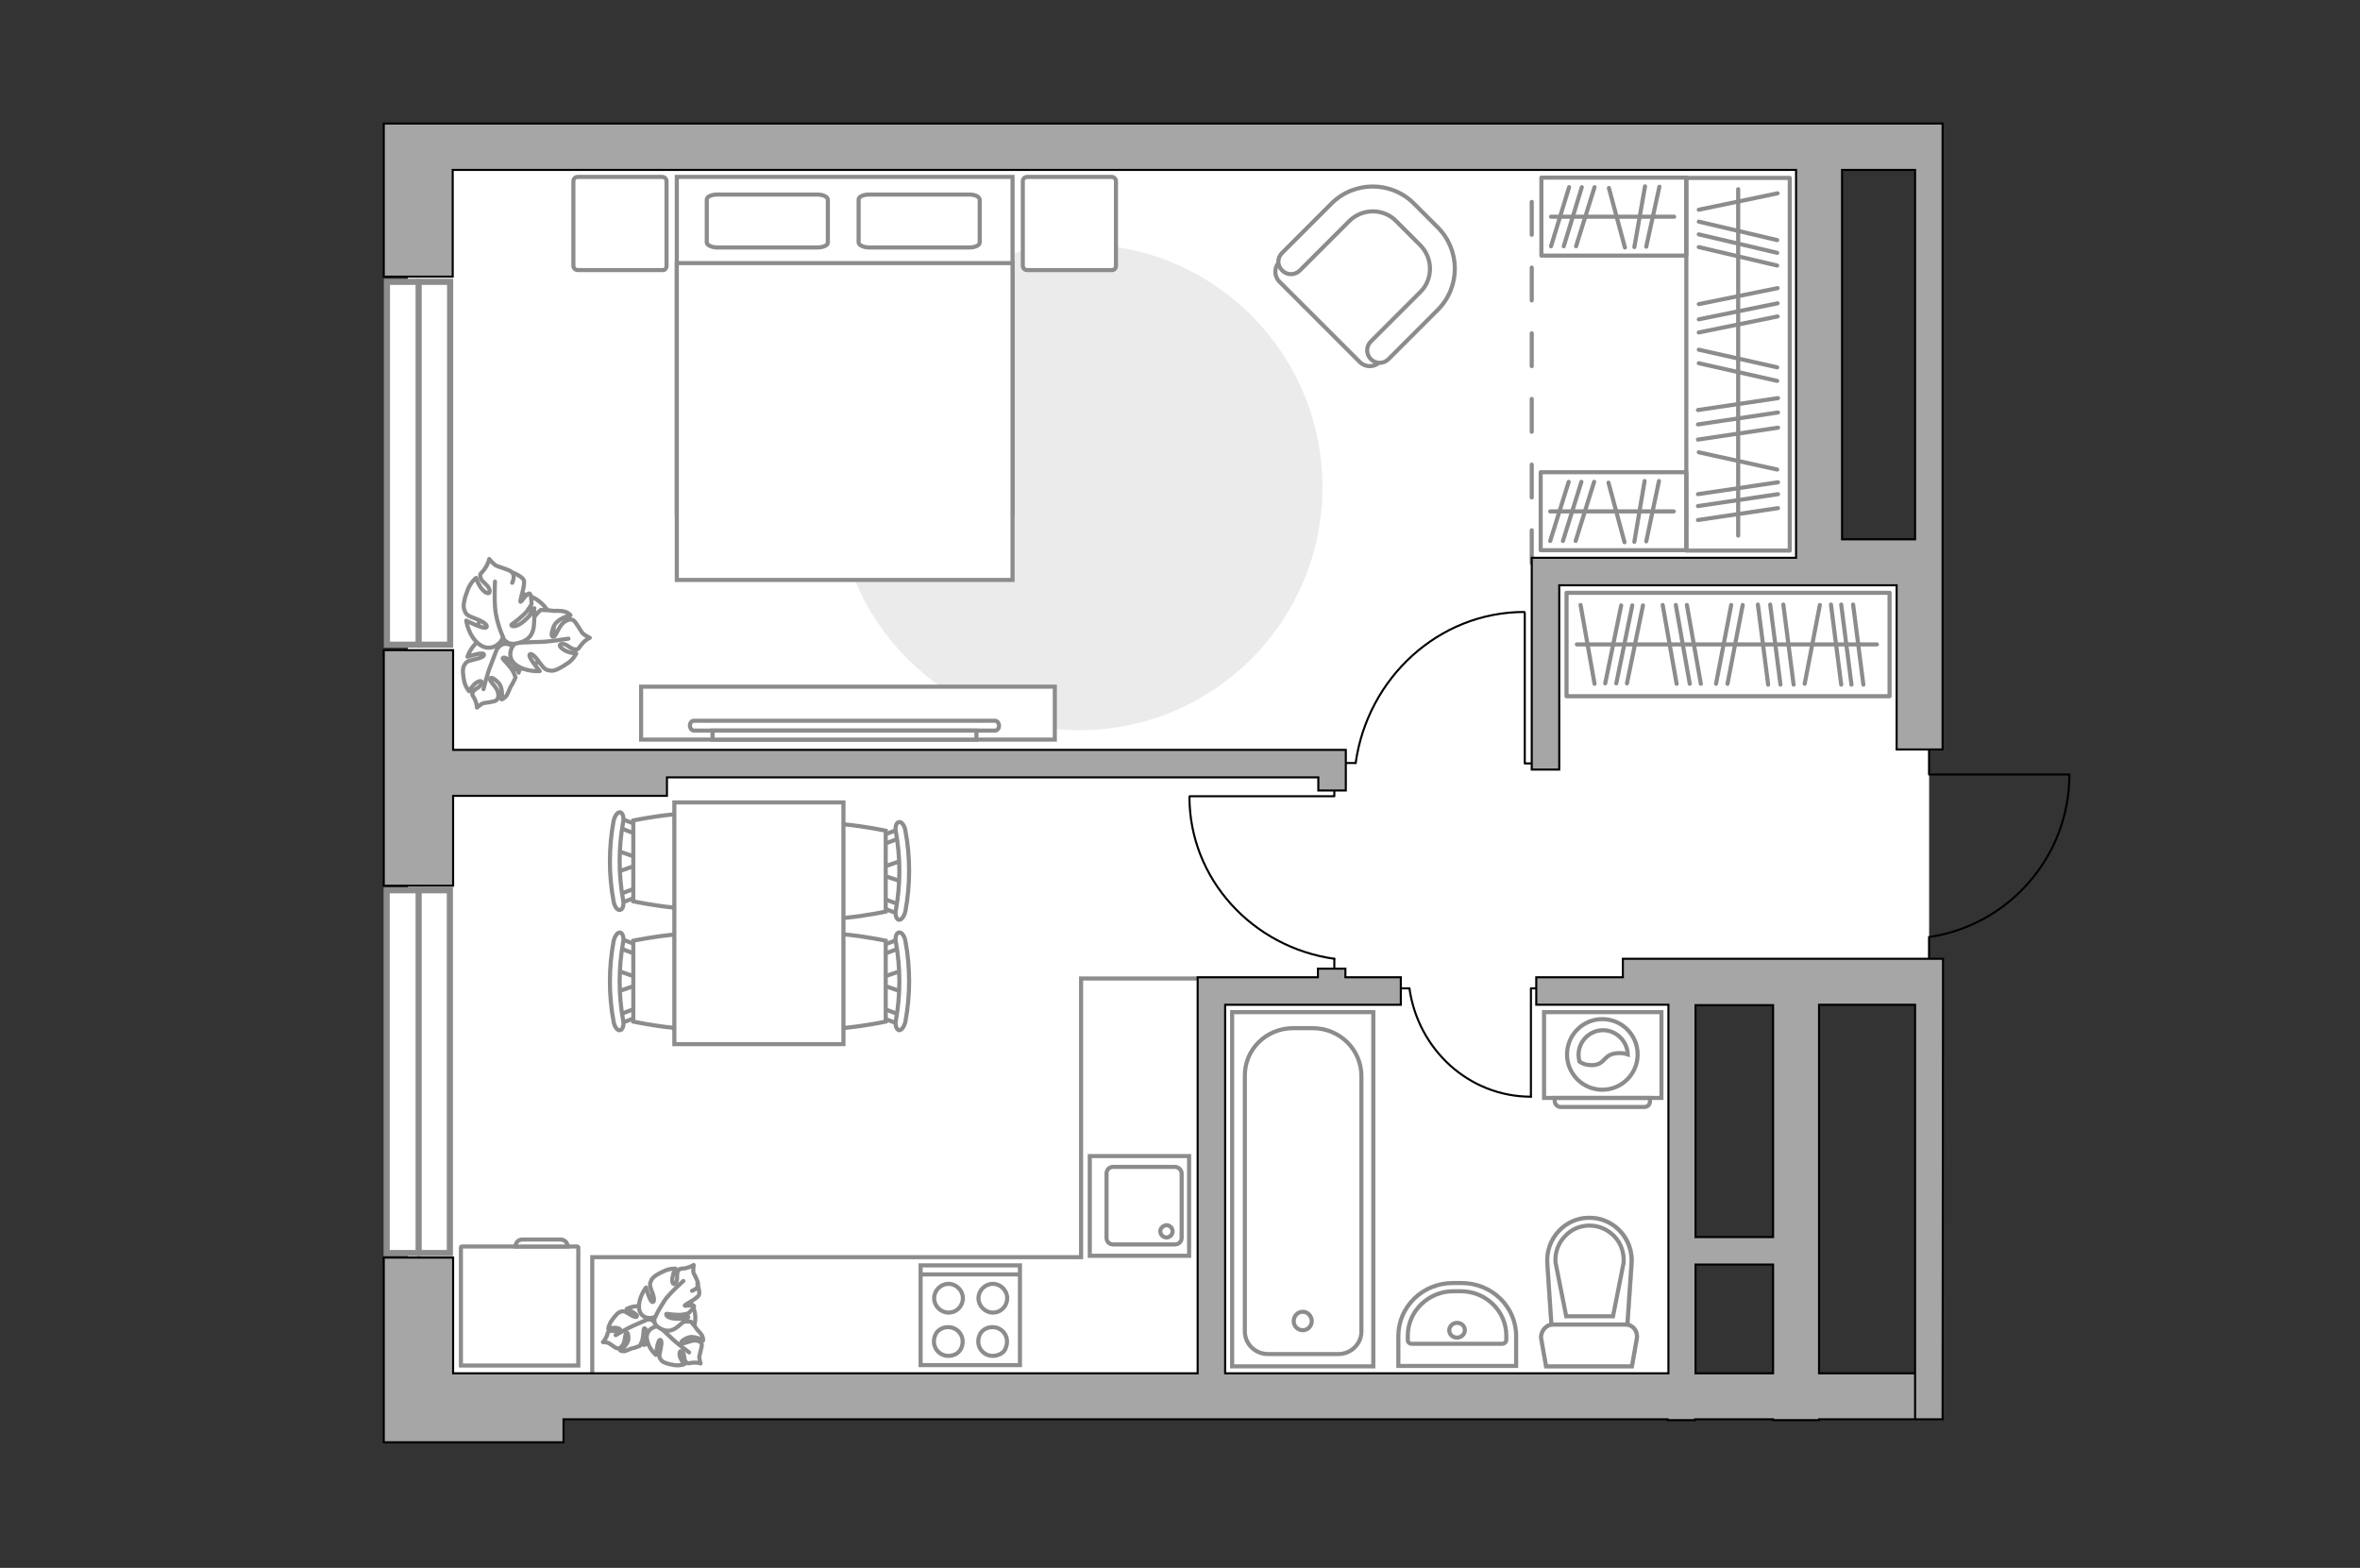
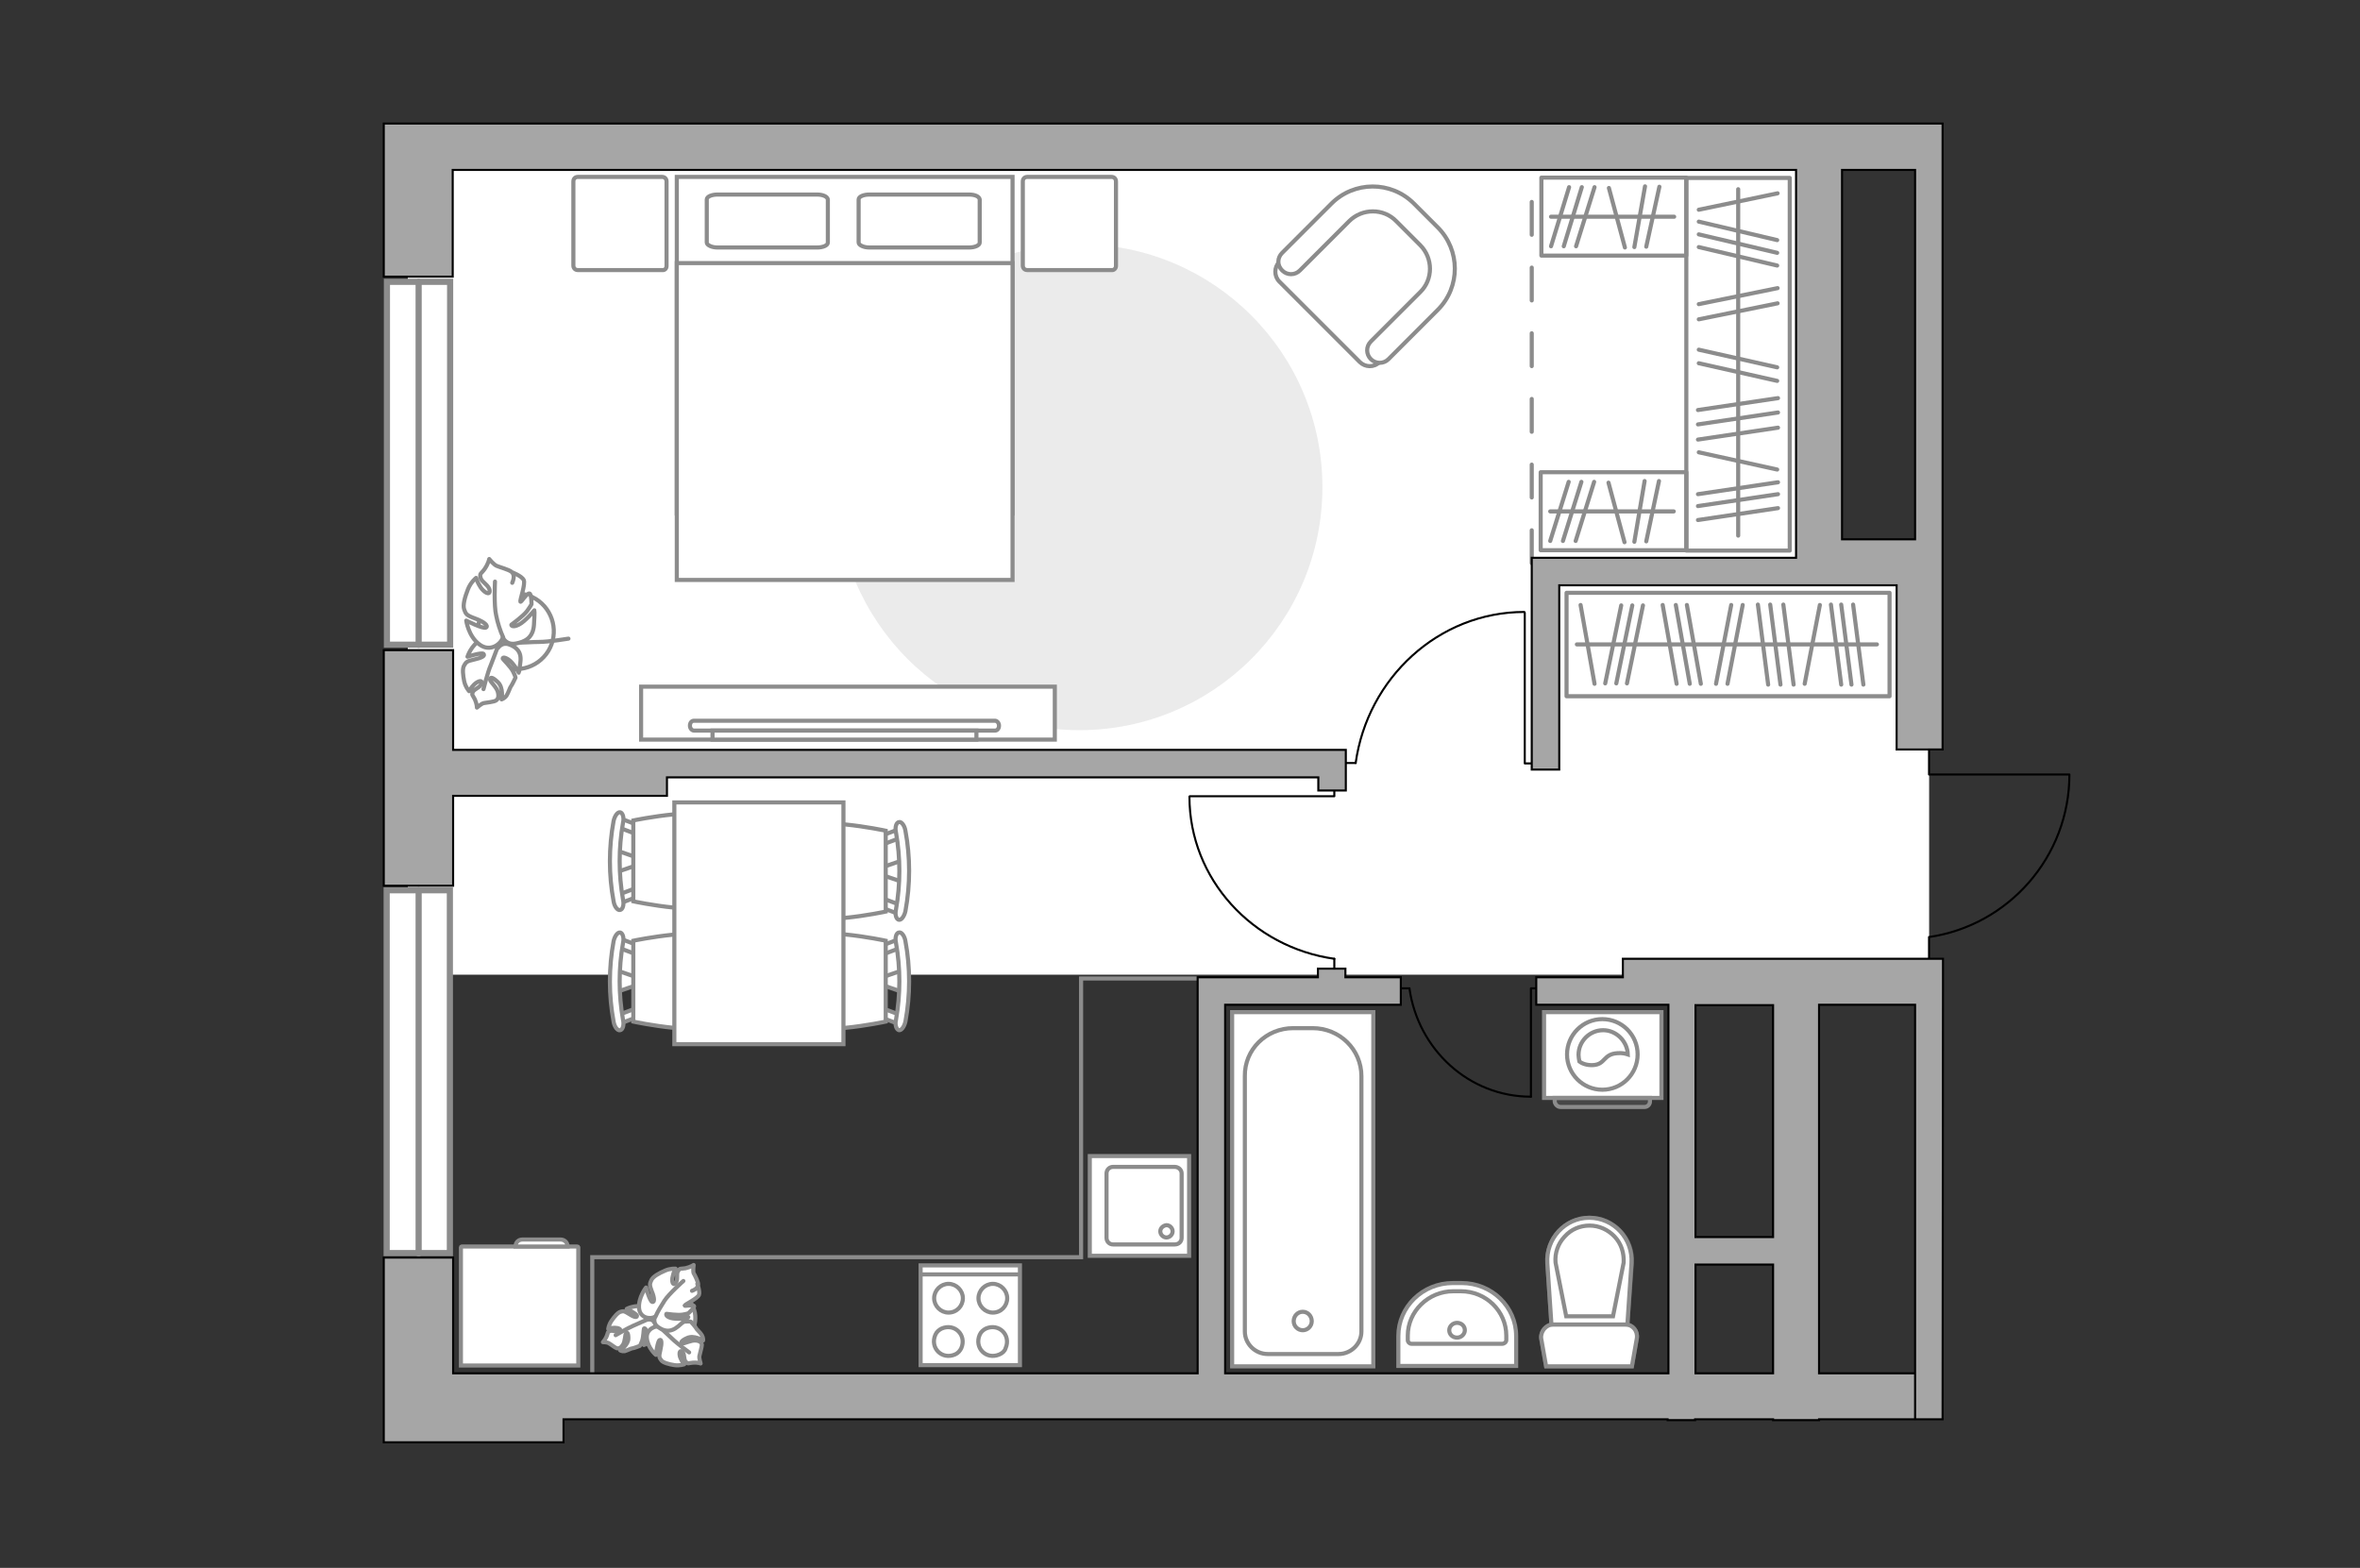
<svg xmlns="http://www.w3.org/2000/svg" version="1.1" x="0px" y="0px" viewBox="0 0 575 382" style="enable-background:new 0 0 575 382;" xml:space="preserve">
  <rect x="0" y="0" width="575" height="382" fill="#333333" stroke="none" />
  <style type="text/css">
	.st0{fill:#FFFFFF;}
	.st1{fill:#FFFFFF;stroke:#8C8C8C;stroke-width:1.5;stroke-linecap:round;stroke-miterlimit:10;}
	.st2{fill:none;stroke:#8C8C8C;stroke-miterlimit:10;}
	.st3{fill:#EBEBEB;}
	.st4{fill:#FFFFFF;stroke:#8C8C8C;stroke-miterlimit:10;}
	.st5{fill:none;stroke:#8C8C8C;stroke-linecap:round;stroke-linejoin:round;stroke-miterlimit:10;}
	.st6{fill:none;stroke:#000000;stroke-width:0.5;stroke-linecap:round;stroke-linejoin:round;stroke-miterlimit:10;}
	.st7{fill:#FFFFFF;stroke:#8C8C8C;stroke-linecap:round;stroke-linejoin:round;stroke-miterlimit:10;}
	.st8{fill:#FFFFFF;stroke:#8C8C8C;stroke-linecap:square;stroke-miterlimit:10;}
	.st9{opacity:0.5;}
	.st10{fill-rule:evenodd;clip-rule:evenodd;fill:#FFFFFF;fill-opacity:0.1;stroke:#8C8C8C;stroke-miterlimit:10;}
	.st11{fill:none;stroke:#8C8C8C;stroke-linecap:round;stroke-linejoin:round;stroke-miterlimit:10;stroke-dasharray:8;}
	.st12{fill:#A6A6A6;stroke:#000000;stroke-width:0.5;stroke-miterlimit:10;}
</style>
  <g id="bg_1_">
    <g>
      <rect x="170" y="-34.5" transform="matrix(-1.836970e-16 1 -1 -1.836970e-16 407.459 -133.826)" class="st0" width="201.3" height="342.6" />
-       <rect x="198.6" y="126.6" transform="matrix(-1.836970e-16 1 -1 -1.836970e-16 537.522 27.28)" class="st0" width="113.1" height="311.6" />
      <rect x="393.8" y="163.6" transform="matrix(-1.836970e-16 1 -1 -1.836970e-16 633.62 -253.868)" class="st0" width="99.8" height="52.5" />
    </g>
  </g>
  <g id="windows_1_">
    <g>
      <rect x="57.7" y="105.2" transform="matrix(7.557995e-09 1 -1 7.557995e-09 214.872 10.967)" class="st1" width="88.4" height="15.4" />
      <line class="st1" x1="102" y1="68.7" x2="102" y2="157.1" />
    </g>
    <g>
      <rect x="57.7" y="253.5" transform="matrix(7.557995e-09 1 -1 7.557995e-09 363.11 159.205)" class="st1" width="88.4" height="15.4" />
      <line class="st1" x1="102" y1="216.9" x2="102" y2="305.4" />
    </g>
  </g>
  <g id="furniture_1_">
    <polyline class="st2" points="291.8,238.4 263.4,238.4 263.4,306.3 144.3,306.3 144.3,334.6  " />
    <path id="Vector_00000023239160879654760300000003277090423415275915_" class="st3" d="M203.8,118.7c0,32.7,26.5,59.2,59.2,59.2   c32.7,0,59.2-26.5,59.2-59.2c0-32.7-26.5-59.2-59.2-59.2C230.4,59.5,203.8,86,203.8,118.7z" />
    <g>
      <path id="Vector_37_00000016757402738503427400000018391619697687163066_" class="st4" d="M311.7,68.6l19.6,19.6    c1.3,1.3,3.5,1.4,4.8,0l13.6-13.5c5-4.9,4.9-13,0-17.9l-6.5-6.5c-4.9-5-13-4.9-17.9,0l-13.6,13.5    C310.4,65.1,310.4,67.3,311.7,68.6z" />
      <path id="Vector_38_00000143602372890248436770000015199081369918504585_" class="st4" d="M312.4,65.9c1.2,1.2,3.1,1.2,4.3,0    l12-12c3.2-3.2,8.4-3.2,11.5,0l5.8,5.8c3.2,3.2,3.2,8.4,0,11.5l-12,12c-1.2,1.2-1.2,3.1,0,4.3c1.2,1.2,3.1,1.2,4.3,0l12-12    c5.6-5.6,5.5-14.6,0-20.1l-5.8-5.8c-5.6-5.6-14.6-5.5-20.1,0l-12,12C311.2,62.8,311.1,64.6,312.4,65.9z" />
    </g>
    <g>
      <rect x="375.6" y="43.3" transform="matrix(-1 -1.224647e-16 1.224647e-16 -1 786.448 105.575)" class="st5" width="35.3" height="19" />
      <line class="st5" x1="384" y1="60" x2="388.5" y2="45.6" />
      <line class="st5" x1="381" y1="60" x2="385.4" y2="45.6" />
      <line class="st5" x1="377.9" y1="60" x2="382.3" y2="45.6" />
      <line class="st5" x1="401.1" y1="60.1" x2="404.3" y2="45.5" />
      <line class="st5" x1="395.9" y1="60.3" x2="392" y2="45.8" />
      <line class="st5" x1="398.2" y1="60.2" x2="400.8" y2="45.4" />
      <line class="st5" x1="407.9" y1="52.8" x2="377.9" y2="52.8" />
    </g>
    <g>
      <rect x="375.4" y="115.1" transform="matrix(-1 -1.224647e-16 1.224647e-16 -1 786.278 249.157)" class="st5" width="35.5" height="19" />
      <line class="st5" x1="383.9" y1="131.8" x2="388.4" y2="117.4" />
      <line class="st5" x1="380.8" y1="131.8" x2="385.3" y2="117.4" />
      <line class="st5" x1="377.7" y1="131.8" x2="382.2" y2="117.4" />
      <line class="st5" x1="401.1" y1="131.9" x2="404.2" y2="117.2" />
      <line class="st5" x1="395.8" y1="132.1" x2="391.9" y2="117.6" />
      <line class="st5" x1="398.2" y1="132" x2="400.7" y2="117.2" />
      <line class="st5" x1="407.8" y1="124.6" x2="377.7" y2="124.6" />
    </g>
    <g id="Group_34_00000115510489524722136220000011947783282786285757_">
      <path id="Vector_158_00000183927381645177826590000010010732570348171185_" class="st6" d="M289.9,194l35.2,0v-1.5" />
      <path id="Vector_159_00000019638789356198783180000011414390337533524154_" class="st6" d="M325.1,236v-2.4" />
      <path id="Vector_160_00000120560896766211042820000008280911083565850760_" class="st6" d="M325.1,233.6    c-19.9-2.8-35.3-19.4-35.3-39.5" />
    </g>
    <g id="Group_34_00000103980421270425553120000002747344846957638572_">
      <path id="Vector_158_00000052094118110713220330000003742209897378553990_" class="st6" d="M371.5,149.3l0,36.7h1.6" />
      <path id="Vector_159_00000071525465605725256410000002720087567019267468_" class="st6" d="M327.8,185.9h2.5" />
      <path id="Vector_160_00000129173937315117623000000001782587961934949052_" class="st6" d="M330.3,185.9    c2.9-20.7,20.2-36.8,41.1-36.8" />
    </g>
    <g id="Group_34_00000154395396913417458010000007774191045092027315_">
      <path id="Vector_158_00000028309259042273570690000004405485359616880550_" class="st6" d="M373,267.2v-26.4h1.1" />
      <path id="Vector_159_00000142897918457642268220000017711899386415340221_" class="st6" d="M341.6,240.8h1.8" />
      <path id="Vector_160_00000077304955286024619790000009693398485837204611_" class="st6" d="M343.4,240.8    c2.1,14.9,14.5,26.4,29.6,26.4" />
    </g>
    <g>
      <g>
        <path id="Vector_98_00000153687499824421152570000014998776530079874961_" class="st4" d="M164.9,125.1h81.8v-82h-81.8V125.1z" />
        <path id="Vector_99_00000101794887085477576460000005919598656516018605_" class="st4" d="M246.7,141.3h-81.8V64.1H237h9.7v10.5     V141.3z" />
        <path id="Vector_100_00000143618959290638271400000015192094169727077288_" class="st5" d="M199.1,47.4h-24.3     c-1.4,0-2.6,0.5-2.6,1.2v10.5c0,0.6,1.2,1.2,2.6,1.2h24.3c1.4,0,2.6-0.5,2.6-1.2V48.6C201.6,47.9,200.5,47.4,199.1,47.4z" />
        <path id="Vector_101_00000085938364695949509880000008458413419563700927_" class="st5" d="M236.1,47.4h-24.3     c-1.4,0-2.6,0.5-2.6,1.2v10.5c0,0.6,1.2,1.2,2.6,1.2h24.3c1.4,0,2.6-0.5,2.6-1.2V48.6C238.6,47.9,237.6,47.4,236.1,47.4z" />
      </g>
      <path id="Vector_5_00000116942777310467883240000009253515353648155560_" class="st7" d="M271.9,64.8V44.2c0-0.6-0.4-1.1-1.1-1.1    h-20.5c-0.6,0-1.1,0.4-1.1,1.1v20.5c0,0.6,0.4,1.1,1.1,1.1h20.5C271.4,65.9,271.9,65.4,271.9,64.8z" />
      <path id="Vector_5_00000047744755693697370890000012526817758412555169_" class="st7" d="M162.4,64.8V44.2c0-0.6-0.4-1.1-1.1-1.1    h-20.5c-0.6,0-1.1,0.4-1.1,1.1v20.5c0,0.6,0.4,1.1,1.1,1.1h20.5C162,65.9,162.4,65.4,162.4,64.8z" />
    </g>
    <g>
      <rect x="381.8" y="144.4" transform="matrix(-1 -1.224647e-16 1.224647e-16 -1 842.181 314.034)" class="st5" width="78.7" height="25.2" />
      <line class="st5" x1="437" y1="166.8" x2="434.5" y2="147.3" />
      <line class="st5" x1="448.6" y1="166.8" x2="446.1" y2="147.3" />
      <line class="st5" x1="451.1" y1="166.8" x2="448.6" y2="147.3" />
      <line class="st5" x1="454" y1="166.8" x2="451.5" y2="147.3" />
      <line class="st5" x1="433.8" y1="166.8" x2="431.3" y2="147.3" />
      <line class="st5" x1="396.4" y1="166.5" x2="400.3" y2="147.5" />
      <line class="st5" x1="393.8" y1="166.5" x2="397.7" y2="147.5" />
      <line class="st5" x1="391.1" y1="166.5" x2="395" y2="147.5" />
      <line class="st5" x1="430.8" y1="166.8" x2="428.3" y2="147.3" />
      <line class="st5" x1="420.9" y1="166.6" x2="424.6" y2="147.4" />
      <line class="st5" x1="439.7" y1="166.6" x2="443.4" y2="147.4" />
      <line class="st5" x1="418.1" y1="166.6" x2="421.8" y2="147.4" />
      <line class="st5" x1="414.4" y1="166.6" x2="411" y2="147.4" />
      <line class="st5" x1="408.5" y1="166.6" x2="405.1" y2="147.4" />
      <line class="st5" x1="388.5" y1="166.6" x2="385.1" y2="147.4" />
      <line class="st5" x1="411.7" y1="166.6" x2="408.3" y2="147.4" />
      <line class="st5" x1="457.3" y1="157" x2="384.2" y2="157" />
    </g>
    <g>
      <rect x="378" y="76.1" transform="matrix(1.574125e-11 -1 1 1.574125e-11 334.763 512.146)" class="st5" width="90.8" height="25.2" />
      <line class="st5" x1="413.7" y1="107.1" x2="433.2" y2="104.2" />
      <line class="st5" x1="413.7" y1="120.4" x2="433.2" y2="117.5" />
      <line class="st5" x1="413.7" y1="123.3" x2="433.2" y2="120.4" />
      <line class="st5" x1="413.7" y1="126.7" x2="433.2" y2="123.8" />
      <line class="st5" x1="413.7" y1="103.4" x2="433.2" y2="100.5" />
      <line class="st5" x1="413.9" y1="60.2" x2="433" y2="64.7" />
      <line class="st5" x1="413.9" y1="57.1" x2="433" y2="61.6" />
      <line class="st5" x1="413.9" y1="54" x2="433" y2="58.5" />
      <line class="st5" x1="413.7" y1="99.9" x2="433.2" y2="97" />
      <line class="st5" x1="413.9" y1="88.5" x2="433" y2="92.8" />
      <line class="st5" x1="413.9" y1="110.2" x2="433" y2="114.4" />
      <line class="st5" x1="413.9" y1="85.2" x2="433" y2="89.5" />
-       <line class="st5" x1="413.9" y1="81" x2="433.1" y2="77.1" />
      <line class="st5" x1="413.9" y1="74.1" x2="433.1" y2="70.2" />
      <line class="st5" x1="413.9" y1="51.1" x2="433.1" y2="47.1" />
      <line class="st5" x1="413.9" y1="77.8" x2="433.1" y2="73.9" />
      <line class="st5" x1="423.5" y1="130.5" x2="423.5" y2="46.1" />
    </g>
    <g>
      <path id="Vector_60_00000051348335086729267660000005036801526095899034_" class="st4" d="M155.2,323.4c0.8,3.8,4.5,6.1,8.4,5.1    c3.9-1,6.4-4.9,5.7-8.7c-0.8-3.8-4.5-6.1-8.4-5.1C157,315.7,154.5,319.6,155.2,323.4z" />
      <path class="st7" d="M157.8,321.5c0,0,1.3-0.3,1.8,1c0.5,1.3,0.7,2.6-0.9,3.9c-1.6,1.3-1.8,1.3-1.8,1.3s0.7-2,0.6-3.1    c-0.1-1.1-0.6-1-0.6-0.9c-0.1,0.1-0.1,2.1-0.5,3.1s-0.5,1.1-0.5,1.1s-1.5,0.6-1.8,0.6c-0.3,0-1.2,0.5-1.9,0.7    c-0.7,0.1-1.1-0.2-1.1-0.2s2-1.3,2-2.9c0-1.6-0.4-1.5-0.6-1.2s-0.2,1.9-0.7,2.7c-0.5,0.8-1,1-1.5,0.9c-0.4-0.1-1.5-1-1.9-1.2    c-0.4-0.3-1.5-0.3-1.5-0.3s0.5-0.5,0.9-1.4c0.4-0.9,0.1-1,0.8-1.3c0.7-0.3,1.6,0.4,2.3,0c0.7-0.4-0.3-0.8-1.1-0.8    c-0.9,0-1.6,0.3-1.6,0.3s0.1-1,0.8-2c0.7-1,1.5-2,2.2-2.2c0.7-0.2,0.9-0.2,2,0.5c1.2,0.8,2,1,2,0.5s-2.5-1.7-2.5-1.7    s2.1-1.1,4.1-0.5C158.7,318.7,158.5,320.8,157.8,321.5z" />
      <path class="st5" d="M150,325.3c0,0,2.9-1.7,4.3-2.3c0.9-0.4,2.7-1.2,3.4-1.5c1.1-0.5,2.2-0.6,3.3-0.5" />
      <path class="st7" d="M160.8,323.2c0,0-0.8-1.2,0.3-2.4c1.1-1.2,2.5-2.1,4.5-1.1c2,1.1,2.1,1.2,2.1,1.2s-2.5,0.3-3.6,1.1    c-1.1,0.7-0.9,1.1-0.7,1.1c0.1,0,2.3-1,3.5-1.1c1.2-0.1,1.4,0,1.4,0s1.2,1.3,1.3,1.6c0.1,0.3,1,1,1.4,1.7c0.4,0.7,0.3,1.3,0.3,1.3    s-2.2-1.4-3.9-0.6c-1.8,0.8-1.5,1.3-1.1,1.3c0.4,0.1,2.1-0.8,3.2-0.7c1.1,0.1,1.5,0.6,1.5,1.1c0,0.5-0.5,2.1-0.6,2.7    c-0.1,0.5,0.3,1.8,0.3,1.8s-0.7-0.3-1.9-0.2c-1.2,0.1-1.1,0.4-1.7-0.2c-0.6-0.6-0.2-1.9-0.9-2.5c-0.7-0.5-0.8,0.7-0.4,1.6    c0.4,0.9,0.9,1.5,0.9,1.5s-1.1,0.4-2.4,0.2c-1.3-0.2-2.8-0.6-3.2-1.2c-0.5-0.7-0.6-0.8-0.2-2.5c0.4-1.7,0.3-2.7-0.2-2.4    c-0.5,0.3-0.9,3.6-0.9,3.6s-2-1.7-2.2-4.1C157.4,323.8,159.8,322.9,160.8,323.2z" />
      <path class="st5" d="M167.9,329.5c0,0-3-2.2-4.2-3.4c-0.8-0.8-2.4-2.2-3-2.8c-0.9-0.9-1.5-2-1.8-3.3" />
      <g>
        <path class="st7" d="M168.6,314.5c1.1-0.4,1.5-1,1.5-1.6c0-0.6-0.8-2.2-1.1-2.7c-0.2-0.5,0-2,0-2s-0.7,0.5-2,0.8     c-1.3,0.2-1.3-0.1-1.8,0.7c-0.5,0.8,0.1,2.1-0.6,2.9c-0.7,0.8-1-0.5-0.7-1.6c0.2-1.1,0.7-1.9,0.7-1.9s-1.3-0.1-2.6,0.5     c-1.4,0.6-2.9,1.4-3.3,2.3c-0.4,0.9-0.5,1.1,0.1,2.7c0.7,1.6,0.7,2.8,0.1,2.6c-0.6-0.2-1.5-3.5-1.5-3.5s-1.9,2.4-1.7,5     c0.2,2.5,2.8,2.8,3.9,2.1c0,0-0.7,1.5,0.7,2.5c1.4,1,3,1.5,5-0.2c2-1.7,2.1-1.9,2.1-1.9s-2.7,0.3-4-0.1c-1.3-0.4-1.1-1-1-1     c0.1,0,2.6,0.4,3.9,0.2c1.3-0.2,1.5-0.4,1.5-0.4s1.5-1.4,1.3-1.7c-0.3-0.4-2.3,0.1-2.3-0.1c0.1-0.3,3.1-1.7,3.5-2.6     c0.3-0.8-0.4-2.7-0.4-2.7" />
        <path class="st5" d="M166.5,312.1c0,0-3.5,3.1-4.6,4.8c-0.7,1.1-1.7,2.7-2.2,3.9" />
      </g>
    </g>
    <g>
      <path id="Vector_60_00000167394215040651735940000009803591828982058674_" class="st4" d="M120.9,161.7c4.3,2.6,10,1.3,12.7-3.1    c2.6-4.3,1.3-10-3.1-12.7c-4.3-2.6-10-1.3-12.7,3.1C115.1,153.3,116.5,159,120.9,161.7z" />
      <path class="st7" d="M121.4,157.8c0,0,0.9-1.4,2.6-0.8c1.7,0.6,3.1,1.7,2.8,4.2c-0.3,2.6-0.4,2.7-0.4,2.7s-1.3-2.4-2.5-3.2    c-1.2-0.8-1.5-0.4-1.4-0.2c0,0.1,1.9,1.9,2.5,3.1c0.6,1.2,0.6,1.5,0.6,1.5s-0.9,1.9-1.1,2.1c-0.2,0.2-0.6,1.5-1.1,2.3    c-0.5,0.7-1.2,0.9-1.2,0.9s0.6-2.9-1-4.3c-1.5-1.4-1.8-1-1.8-0.5s1.6,1.8,1.9,3c0.3,1.2,0,1.8-0.5,2.1c-0.5,0.3-2.3,0.5-2.9,0.6    c-0.6,0.1-1.7,1.1-1.7,1.1s0-0.9-0.5-2c-0.6-1.2-0.8-1-0.5-1.8c0.4-0.8,1.9-1.1,2.1-2.1c0.3-1-1-0.5-1.8,0.3    c-0.8,0.8-1.2,1.6-1.2,1.6s-0.9-1-1.2-2.4c-0.3-1.5-0.5-3.1,0-3.9c0.5-0.8,0.6-1,2.4-1.4c1.8-0.4,2.8-0.9,2.3-1.4    c-0.5-0.4-3.9,0.7-3.9,0.7s0.9-2.9,3.3-4.1C119.6,154.5,121.4,156.5,121.4,157.8z" />
      <path class="st5" d="M117.8,167.9c0,0,1-4.1,1.8-5.9c0.5-1.2,1.3-3.5,1.7-4.4c0.5-1.3,1.4-2.5,2.6-3.4" />
-       <path class="st7" d="M125.9,156.5c0,0-1.9-0.3-2-2.4c-0.1-2.1,0.3-4.1,3.2-5c2.9-0.9,3.1-0.9,3.1-0.9s-1.9,2.5-2.3,4.2    c-0.4,1.6,0.3,1.8,0.4,1.6c0.1-0.1,1.2-2.9,2.2-4.1c1-1.2,1.3-1.3,1.3-1.3s2.4,0.1,2.8,0.2c0.4,0.1,1.9-0.1,2.9,0.2    c1,0.2,1.5,0.9,1.5,0.9s-3.4,0.7-4.2,3c-0.8,2.3-0.2,2.4,0.3,2.1c0.4-0.3,1.2-2.6,2.3-3.4c1.1-0.8,1.9-0.8,2.4-0.4    c0.5,0.4,1.6,2.3,2,2.9c0.4,0.6,1.9,1.3,1.9,1.3s-1,0.4-1.9,1.5c-1,1.1-0.7,1.4-1.7,1.3c-1.1,0-2.1-1.5-3.2-1.3    c-1.2,0.2,0,1.3,1.2,1.8c1.2,0.5,2.3,0.5,2.3,0.5s-0.6,1.4-2.1,2.4c-1.5,1-3.1,2-4.2,1.8c-1.1-0.2-1.3-0.2-2.6-1.9    c-1.2-1.8-2.3-2.6-2.5-1.9c-0.2,0.7,2.5,3.9,2.5,3.9s-3.5,0.3-5.9-1.6C123.3,160,124.6,157.2,125.9,156.5z" />
      <path class="st5" d="M138.5,155.6c0,0-4.8,0.8-7.1,0.8c-1.5,0-4.3,0.2-5.5,0.2c-1.7,0-3.3-0.4-4.8-1.2" />
      <g>
        <path class="st7" d="M124.8,142c0.6-1.4,0.4-2.2-0.2-2.7c-0.6-0.5-2.8-1.1-3.5-1.4c-0.7-0.2-1.9-1.7-1.9-1.7s-0.2,1.1-1.1,2.4     s-1.3,1-1,2.2c0.3,1.1,2.1,1.8,2.2,3.1c0.1,1.3-1.4,0.4-2.2-0.8c-0.8-1.2-1.1-2.3-1.1-2.3s-1.3,1-2,2.8c-0.7,1.8-1.3,3.8-0.9,4.9     c0.4,1.1,0.5,1.4,2.7,2.2c2.2,0.8,3.3,1.8,2.6,2.2c-0.7,0.4-4.8-1.7-4.8-1.7s0.5,3.8,3.2,5.8c2.6,2,5.3-0.1,5.7-1.7     c0,0,0.8,1.9,3.1,1.5c2.3-0.4,4.3-1.4,4.5-4.6c0.2-3.3,0.1-3.5,0.1-3.5s-2.2,2.7-3.8,3.5c-1.6,0.8-1.9,0.1-1.8,0     c0.1-0.1,2.8-2,3.8-3.3c1-1.4,1.1-1.7,1.1-1.7s0-2.5-0.5-2.6c-0.7-0.1-2,2.2-2.2,2c-0.2-0.3,1.3-4.3,0.8-5.3     c-0.5-1-2.9-1.9-2.9-1.9" />
        <path class="st5" d="M120.6,141.7c0,0-0.3,5.9,0.3,8.3c0.3,1.6,1,3.8,1.7,5.3" />
      </g>
    </g>
    <g id="Group_2_00000060710180739760424790000007559346130720642965_">
      <g id="Group_3_00000030464624384920498070000017092421612281264061_">
        <path id="Vector_10_00000112606773932858623240000008870945846764962444_" class="st4" d="M219.9,241.7l-5.5-1.9v-1.5l5.5-1.9     V241.7z" />
      </g>
      <g id="Group_4_00000057864401086841836500000002379868694896716983_">
        <path id="Vector_11_00000018201897367011000340000013419153309181712037_" class="st4" d="M214.5,231.3c0-0.5,0.3-0.9,0.6-1     l4.5-1.7c0.4-0.2,0.8,0.2,0.9,0.8c0.1,0.6-0.2,1.2-0.5,1.3l-4.5,1.7c-0.4,0.2-0.8-0.2-0.9-0.8     C214.5,231.4,214.5,231.4,214.5,231.3z" />
      </g>
      <g id="Group_5_00000130640859915123850450000007163659735477513861_">
        <path id="Vector_12_00000023993721059065705670000011857269597872719000_" class="st4" d="M214.5,246.9c0-0.1,0-0.2,0-0.3     c0.1-0.6,0.5-0.9,0.9-0.8l4.5,1.7c0.4,0.2,0.7,0.8,0.5,1.4c-0.1,0.6-0.5,0.9-0.9,0.8L215,248     C214.8,247.8,214.5,247.4,214.5,246.9z" />
      </g>
      <path id="Vector_13_00000092439777908894615280000017871048817768043176_" class="st4" d="M192.8,248.9c-3.5-3.5-3.5-16.2,0-19.7    c4.1-4.1,23,0,23,0v19.7C215.8,248.9,196.9,253,192.8,248.9z" />
      <path id="Vector_14_00000152222211359202700240000006839296816528508300_" class="st4" d="M218.3,248.5c1.1-6.2,1.1-12.6,0-18.8    c-0.3-1.3,0.1-2.4,0.7-2.5c0.6-0.2,1.4,0.8,1.6,2.1c1.2,6.4,1.2,13.1,0,19.6c-0.3,1.3-1,2.2-1.6,2.1    C218.4,250.8,218,249.7,218.3,248.5z" />
    </g>
    <g id="Group_2_00000127008059019579154230000016357538683671341731_">
      <g id="Group_3_00000143587590330019682310000018367438701739549330_">
        <path id="Vector_10_00000032623122992451125130000016238999533637846923_" class="st4" d="M219.9,214.9l-5.5-1.9v-1.5l5.5-1.9     V214.9z" />
      </g>
      <g id="Group_4_00000132766435593693334540000014720659727060928405_">
        <path id="Vector_11_00000016786557236369394210000014868087027534289582_" class="st4" d="M214.5,204.5c0-0.5,0.3-0.9,0.6-1     l4.5-1.7c0.4-0.2,0.8,0.2,0.9,0.8c0.1,0.6-0.2,1.2-0.5,1.3l-4.5,1.7c-0.4,0.2-0.8-0.2-0.9-0.8     C214.5,204.6,214.5,204.6,214.5,204.5z" />
      </g>
      <g id="Group_5_00000124140572731175833650000012991730423503165574_">
        <path id="Vector_12_00000183945144174523843400000002974074272548453801_" class="st4" d="M214.5,220.1c0-0.1,0-0.2,0-0.3     c0.1-0.6,0.5-0.9,0.9-0.8l4.5,1.7c0.4,0.2,0.7,0.8,0.5,1.4c-0.1,0.6-0.5,0.9-0.9,0.8l-4.5-1.7C214.8,221,214.5,220.5,214.5,220.1     z" />
      </g>
      <path id="Vector_13_00000169526409951543140020000000459904625315611799_" class="st4" d="M192.8,222.1c-3.5-3.5-3.5-16.2,0-19.7    c4.1-4.1,23,0,23,0v19.7C215.8,222.1,196.9,226.2,192.8,222.1z" />
      <path id="Vector_14_00000140699060777315077270000015363365020316443529_" class="st4" d="M218.3,221.6c1.1-6.2,1.1-12.6,0-18.8    c-0.3-1.3,0.1-2.4,0.7-2.5c0.6-0.2,1.4,0.8,1.6,2.1c1.2,6.4,1.2,13.1,0,19.6c-0.3,1.3-1,2.2-1.6,2.1    C218.4,224,218,222.9,218.3,221.6z" />
    </g>
    <g id="Group_2_00000016761264251953680890000005451713163162504846_">
      <g id="Group_3_00000041271660238228044120000006853502669779032997_">
        <path id="Vector_10_00000146479412271762044660000012309311683069444488_" class="st4" d="M150.2,207.2l5.5,1.9v1.5l-5.5,1.9     V207.2z" />
      </g>
      <g id="Group_4_00000098201460185250871860000002515365374815724951_">
        <path id="Vector_11_00000170995485398702692470000013423398415094088833_" class="st4" d="M155.6,217.6c0,0.5-0.3,0.9-0.6,1     l-4.5,1.7c-0.4,0.2-0.8-0.2-0.9-0.8c-0.1-0.6,0.2-1.2,0.5-1.3l4.5-1.7c0.4-0.2,0.8,0.2,0.9,0.8     C155.6,217.4,155.6,217.5,155.6,217.6z" />
      </g>
      <g id="Group_5_00000127738095069108205440000012042908714994189233_">
        <path id="Vector_12_00000057111629719738711080000011132505125209932447_" class="st4" d="M155.6,202c0,0.1,0,0.2,0,0.3     c-0.1,0.6-0.5,0.9-0.9,0.8l-4.5-1.7c-0.4-0.2-0.7-0.8-0.5-1.4c0.1-0.6,0.5-0.9,0.9-0.8l4.5,1.7     C155.3,201.1,155.6,201.5,155.6,202z" />
      </g>
      <path id="Vector_13_00000120537419021545214490000017202230799583253380_" class="st4" d="M177.3,199.9c3.5,3.5,3.5,16.2,0,19.7    c-4.1,4.1-23,0-23,0v-19.7C154.3,199.9,173.2,195.9,177.3,199.9z" />
      <path id="Vector_14_00000171721800910654815650000008063712472340057476_" class="st4" d="M151.8,200.4c-1.1,6.2-1.1,12.6,0,18.8    c0.3,1.3-0.1,2.4-0.7,2.5c-0.6,0.2-1.4-0.8-1.6-2.1c-1.2-6.4-1.2-13.1,0-19.6c0.3-1.3,1-2.2,1.6-2.1    C151.7,198,152.1,199.2,151.8,200.4z" />
    </g>
    <g id="Group_2_00000103972183034958428030000013638637760322347693_">
      <g id="Group_3_00000099640606620818241200000005191518944509499537_">
        <path id="Vector_10_00000179647225616263871780000004582293498350639805_" class="st4" d="M150.2,236.4l5.5,1.9v1.5l-5.5,1.9     V236.4z" />
      </g>
      <g id="Group_4_00000142865260994404153800000009698401102352838591_">
        <path id="Vector_11_00000124843848305670801840000016400656123634539141_" class="st4" d="M155.6,246.9c0,0.5-0.3,0.9-0.6,1     l-4.5,1.7c-0.4,0.2-0.8-0.2-0.9-0.8c-0.1-0.6,0.2-1.2,0.5-1.3l4.5-1.7c0.4-0.2,0.8,0.2,0.9,0.8     C155.6,246.7,155.6,246.8,155.6,246.9z" />
      </g>
      <g id="Group_5_00000105407793520912417740000014154406107563495097_">
        <path id="Vector_12_00000054262115021750957290000014646685318859150724_" class="st4" d="M155.6,231.3c0,0.1,0,0.2,0,0.3     c-0.1,0.6-0.5,0.9-0.9,0.8l-4.5-1.7c-0.4-0.2-0.7-0.8-0.5-1.4c0.1-0.6,0.5-0.9,0.9-0.8l4.5,1.7     C155.3,230.3,155.6,230.8,155.6,231.3z" />
      </g>
      <path id="Vector_13_00000073698515028008995780000005639441048203080076_" class="st4" d="M177.3,229.2c3.5,3.5,3.5,16.2,0,19.7    c-4.1,4.1-23,0-23,0v-19.7C154.3,229.2,173.2,225.2,177.3,229.2z" />
      <path id="Vector_14_00000031183527339875816070000015870571752838049935_" class="st4" d="M151.8,229.7c-1.1,6.2-1.1,12.6,0,18.8    c0.3,1.3-0.1,2.4-0.7,2.5c-0.6,0.2-1.4-0.8-1.6-2.1c-1.2-6.4-1.2-13.1,0-19.6c0.3-1.3,1-2.2,1.6-2.1    C151.7,227.3,152.1,228.5,151.8,229.7z" />
    </g>
    <g>
      <path id="Vector_93_00000181083761077151009230000000513434494938458255_" class="st4" d="M156.2,180.2h100.8v-12.9H156.2V180.2z" />
      <g>
        <g>
          <path class="st4" d="M169.1,178c-0.5,0-1-0.5-1-1.2s0.4-1.2,1-1.2l73.3,0c0.5,0,1,0.5,1,1.2s-0.4,1.2-1,1.2L169.1,178z" />
          <rect x="173.6" y="178" class="st4" width="64.3" height="2.2" />
        </g>
      </g>
    </g>
    <path id="Vector_35_00000137096734380284167550000008972157757597566345_" class="st4" d="M205.5,195.5v58.9h-41.2v-47.6v-11.3   H205.5z" />
  </g>
  <g id="plan">
    <path class="st6" d="M470,233.7v-5.4c19.3-2.8,34.2-19.5,34.2-39.6l-34.2,0l0-6" />
    <g>
      <g>
        <g>
          <rect x="224.3" y="308.3" class="st4" width="24.2" height="24.3" />
        </g>
        <line class="st4" x1="248.5" y1="310.5" x2="224.3" y2="310.5" />
        <path class="st4" d="M241.9,319.8c-1.9,0-3.5-1.6-3.5-3.5c0-1.9,1.6-3.5,3.5-3.5c1.9,0,3.5,1.6,3.5,3.5     C245.4,318.2,243.9,319.8,241.9,319.8z" />
        <path class="st4" d="M243.5,330c-3.2,1.4-6.2-1.6-4.8-4.8c0.3-0.7,0.9-1.2,1.5-1.5c3.2-1.4,6.2,1.6,4.8,4.8     C244.8,329.2,244.2,329.7,243.5,330z" />
        <path class="st4" d="M231.1,319.8c-1.9,0-3.5-1.6-3.5-3.5c0-1.9,1.6-3.5,3.5-3.5c1.9,0,3.5,1.6,3.5,3.5     C234.6,318.2,233.1,319.8,231.1,319.8z" />
        <path class="st4" d="M232.7,330c-3.2,1.4-6.2-1.6-4.8-4.8c0.3-0.7,0.9-1.2,1.5-1.5c3.2-1.4,6.2,1.6,4.8,4.8     C233.9,329.1,233.4,329.7,232.7,330z" />
      </g>
      <g>
        <g>
          <rect x="265.4" y="281.7" transform="matrix(-1.778064e-10 1 -1 -1.778064e-10 571.42 16.262)" class="st4" width="24.3" height="24.2" />
        </g>
        <path class="st4" d="M287.9,285.9v15.7c0,0.9-0.7,1.6-1.7,1.6h-15c-0.9,0-1.6-0.7-1.6-1.6v-15.7c0-0.9,0.7-1.6,1.6-1.6h15     C287.1,284.3,287.9,285,287.9,285.9z" />
        <path class="st4" d="M282.7,300c0,0.8,0.7,1.5,1.5,1.5c0.8,0,1.5-0.7,1.5-1.5c0-0.8-0.7-1.5-1.5-1.5     C283.4,298.6,282.7,299.2,282.7,300z" />
      </g>
    </g>
    <g>
      <path class="st4" d="M356.1,312.6H354c-7.4,0-13.3,5.8-13.3,12.9v7.3h28.7v-7.3C369.4,318.4,363.5,312.6,356.1,312.6z" />
      <path class="st4" d="M355.9,314.6h-1.8c-6.1,0-11.1,4.9-11.1,10.8v1.1c0,0.5,0.4,0.9,0.9,0.9h22.1c0.5,0,1-0.4,1-0.9v-1.1    C367,319.5,362.1,314.6,355.9,314.6z" />
      <path class="st4" d="M356.9,324.1c0-1-0.8-1.8-1.9-1.8c-1,0-1.9,0.8-1.9,1.8c0,1,0.8,1.8,1.9,1.8    C356.1,325.9,356.9,325,356.9,324.1z" />
    </g>
    <g>
      <polyline class="st8" points="334.6,246.6 334.6,332.9 300.2,332.9 300.2,246.6 334.6,246.6   " />
      <path class="st4" d="M315.1,250.5h4.7c6.6,0,11.9,5.2,11.9,11.7l0,62.2c0,3-2.5,5.5-5.6,5.5l-17.2,0c-3.1,0-5.6-2.5-5.6-5.5    l0-62.2C303.2,255.7,308.5,250.5,315.1,250.5z" />
      <path class="st4" d="M315.2,321.9c0-1.3,1-2.3,2.2-2.3c1.2,0,2.2,1,2.2,2.3c0,1.2-1,2.2-2.2,2.2    C316.2,324.1,315.2,323.1,315.2,321.9z" />
    </g>
    <g>
      <g class="st9">
        <path class="st4" d="M378.4,322.7l17.6,0c1.8,0,3.1,1.6,2.8,3.4l-1.2,6.8l-20.9,0l-1.2-6.8C375.3,324.4,376.7,322.7,378.4,322.7z     " />
        <path class="st4" d="M396.5,322.7l-18.5,0l-1-14.9c-0.4-6,4.3-11.1,10.3-11.1c6,0,10.7,5.1,10.3,11.1L396.5,322.7z" />
      </g>
      <g>
        <path class="st4" d="M378.4,322.7l17.6,0c1.8,0,3.1,1.6,2.8,3.4l-1.2,6.8l-20.9,0l-1.2-6.8C375.3,324.4,376.7,322.7,378.4,322.7z     " />
        <path class="st4" d="M387.2,296.7L387.2,296.7c6,0,10.7,5.1,10.3,11.1l-1,14.9l-18.5,0l-1-14.9     C376.6,301.8,381.3,296.7,387.2,296.7z" />
        <path class="st4" d="M393,320.7l2.6-13.1c0.1-2.4-0.6-4.6-2.2-6.3c-1.6-1.7-3.8-2.7-6.1-2.7c-2.3,0-4.5,0.9-6.1,2.7     c-1.6,1.7-2.4,4-2.2,6.3l2.6,13.1H393z" />
      </g>
    </g>
    <g>
      <g>
        <path class="st4" d="M376.2,267.5l28.6,0l0-20.9l-28.6,0V267.5z" />
        <path class="st10" d="M380.2,269.7l20.5,0c0.7,0,1.3-0.6,1.3-1.3v-0.9h-23.2v0.9C378.9,269.1,379.5,269.7,380.2,269.7z" />
      </g>
      <g>
        <circle class="st4" cx="390.4" cy="256.9" r="8.6" />
        <path class="st4" d="M388.2,259.5c3-0.2,2.4-2.7,5.9-2.9c1.1-0.1,1.9,0.1,2.5,0.3c-0.1-3.2-2.8-5.9-6-5.9c-3.3,0-6,2.7-6,6     c0,0.5,0.1,1,0.2,1.6C385.4,259.1,386.6,259.6,388.2,259.5z" />
      </g>
    </g>
    <line class="st11" x1="373.2" y1="137.2" x2="373.2" y2="41.4" />
    <g>
      <path id="Vector_8_00000075145851622102177460000006905096218523673490_" class="st4" d="M140.7,303.7h-28.2    c-0.1,0-0.2,0.1-0.2,0.2l0,28.8l28.6,0l0-28.8C140.9,303.8,140.8,303.7,140.7,303.7z" />
      <path id="Vector_9_00000072972059361417091430000010752467498848107411_" class="st4" d="M125.6,303.7h12.7c0-1-0.8-1.7-1.7-1.7    h-9.3C126.3,302,125.6,302.7,125.6,303.7z" />
    </g>
    <g>
      <path class="st12" d="M110.4,41.4l327.2,0v94.5h-64.4v6.7l0,0v44.9h6.7v-44.9h57.7h1.8h9.4v0l13.3,0v40h11.2l0-47.2h0l0-105.3    h-6.7l0,0l-361.9,0v0H93.5v37.3h16.8V41.4z M466.6,131.4h-17.8v-90h17.8L466.6,131.4z" />
      <polygon class="st12" points="327.9,192.6 327.9,184 327.9,184 327.9,182.7 147,182.7 147,182.7 110.4,182.7 110.4,158.4     93.5,158.4 93.5,215.8 110.4,215.8 110.4,193.9 162.5,193.9 162.5,189.4 321.2,189.4 321.2,192.6   " />
      <path class="st12" d="M473.4,241v-7.4l-78,0v4.5h-21.1v6.7h24.5v0h7.7l0,89.8H298.5v-89.8h42.8v-6.7h-13.5V236h-6.7v2.1h-29.3v6.7    h0l0,89.8l-154.4,0v0h-27v-28.2H93.5v45h16.8v0h27v-5.6l269,0v0.2l6.7,0v-0.2H432v0.2h11.2v-0.2h23.4v-11.2h-23.4l0-89.8h23.4v101    h6.7L473.4,241L473.4,241z M413.1,334.6v-26.5H432v26.5H413.1z M432,301.4h-18.9l0-56.5H432V301.4z" />
    </g>
  </g>
  <g id="points">
    <path id="g1" class="st5" d="M392,90.5" />
    <path id="r1_00000088832647132250969740000016362932138725986985_" class="st5" d="M206.5,101.8" />
    <path id="k1" class="st5" d="M231.1,275" />
    <path id="s1" class="st5" d="M358.2,281.7" />
    <path id="h1" class="st5" d="M418.2,195.5" />
  </g>
</svg>